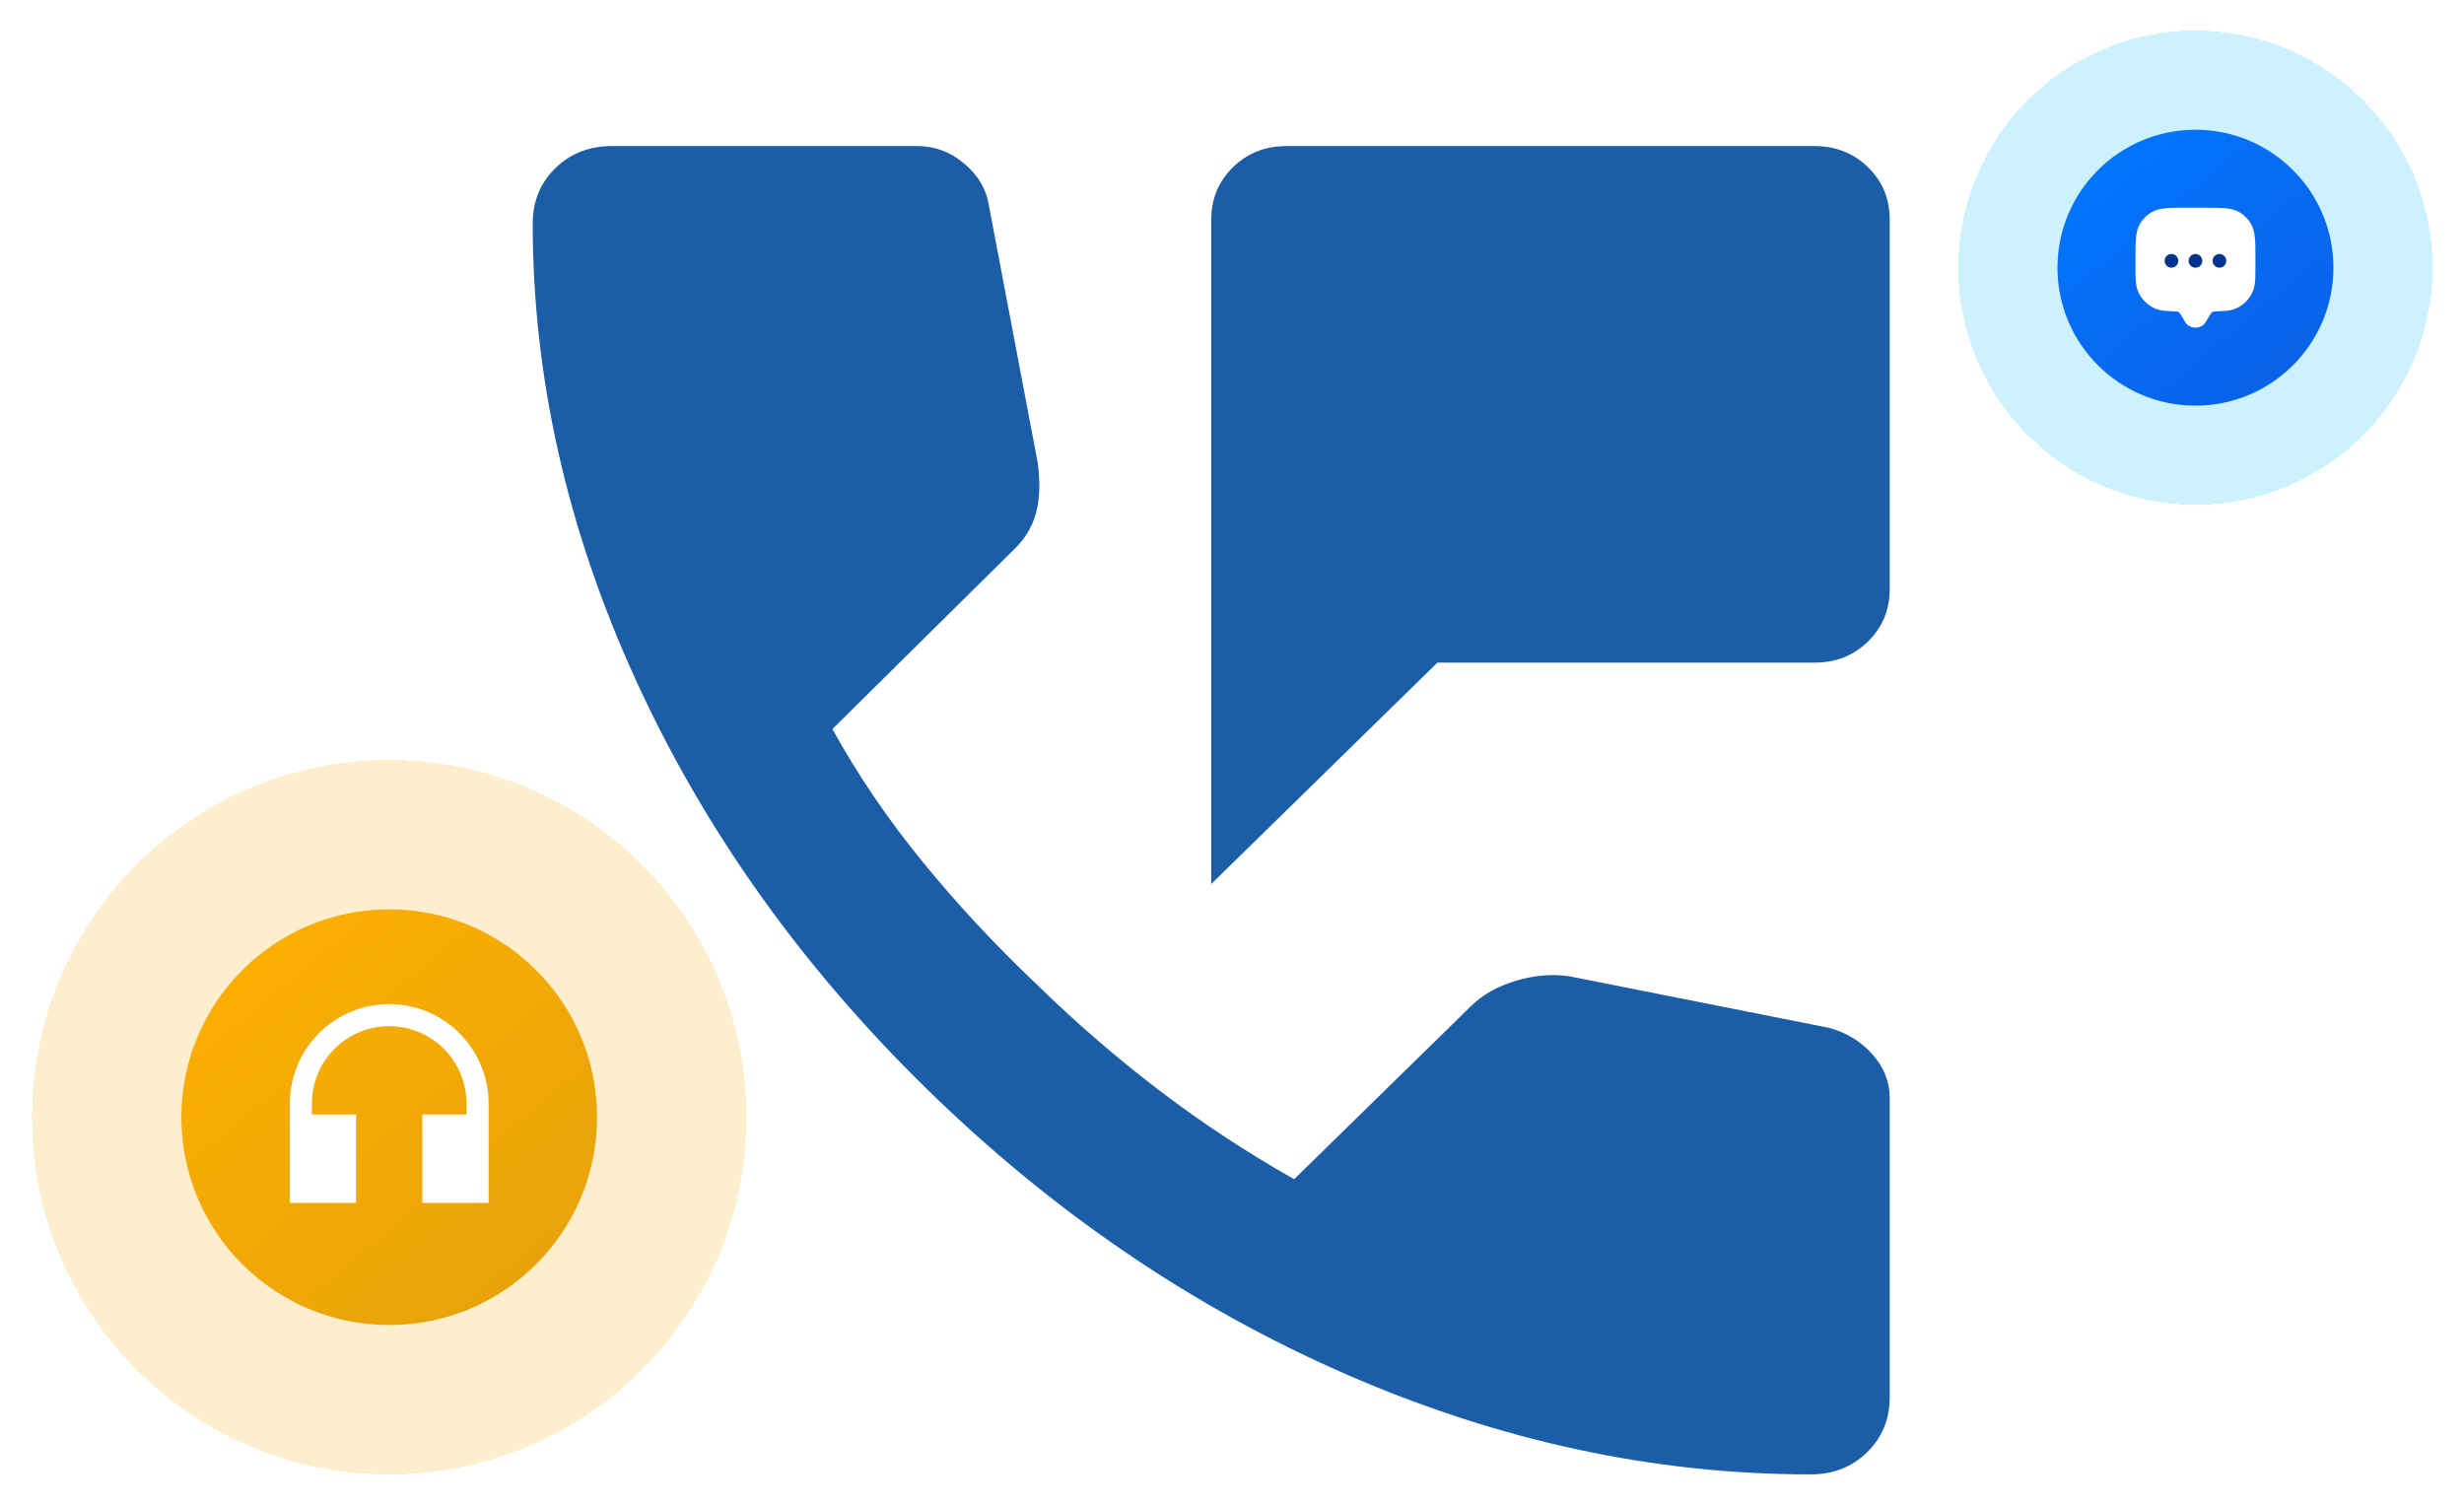
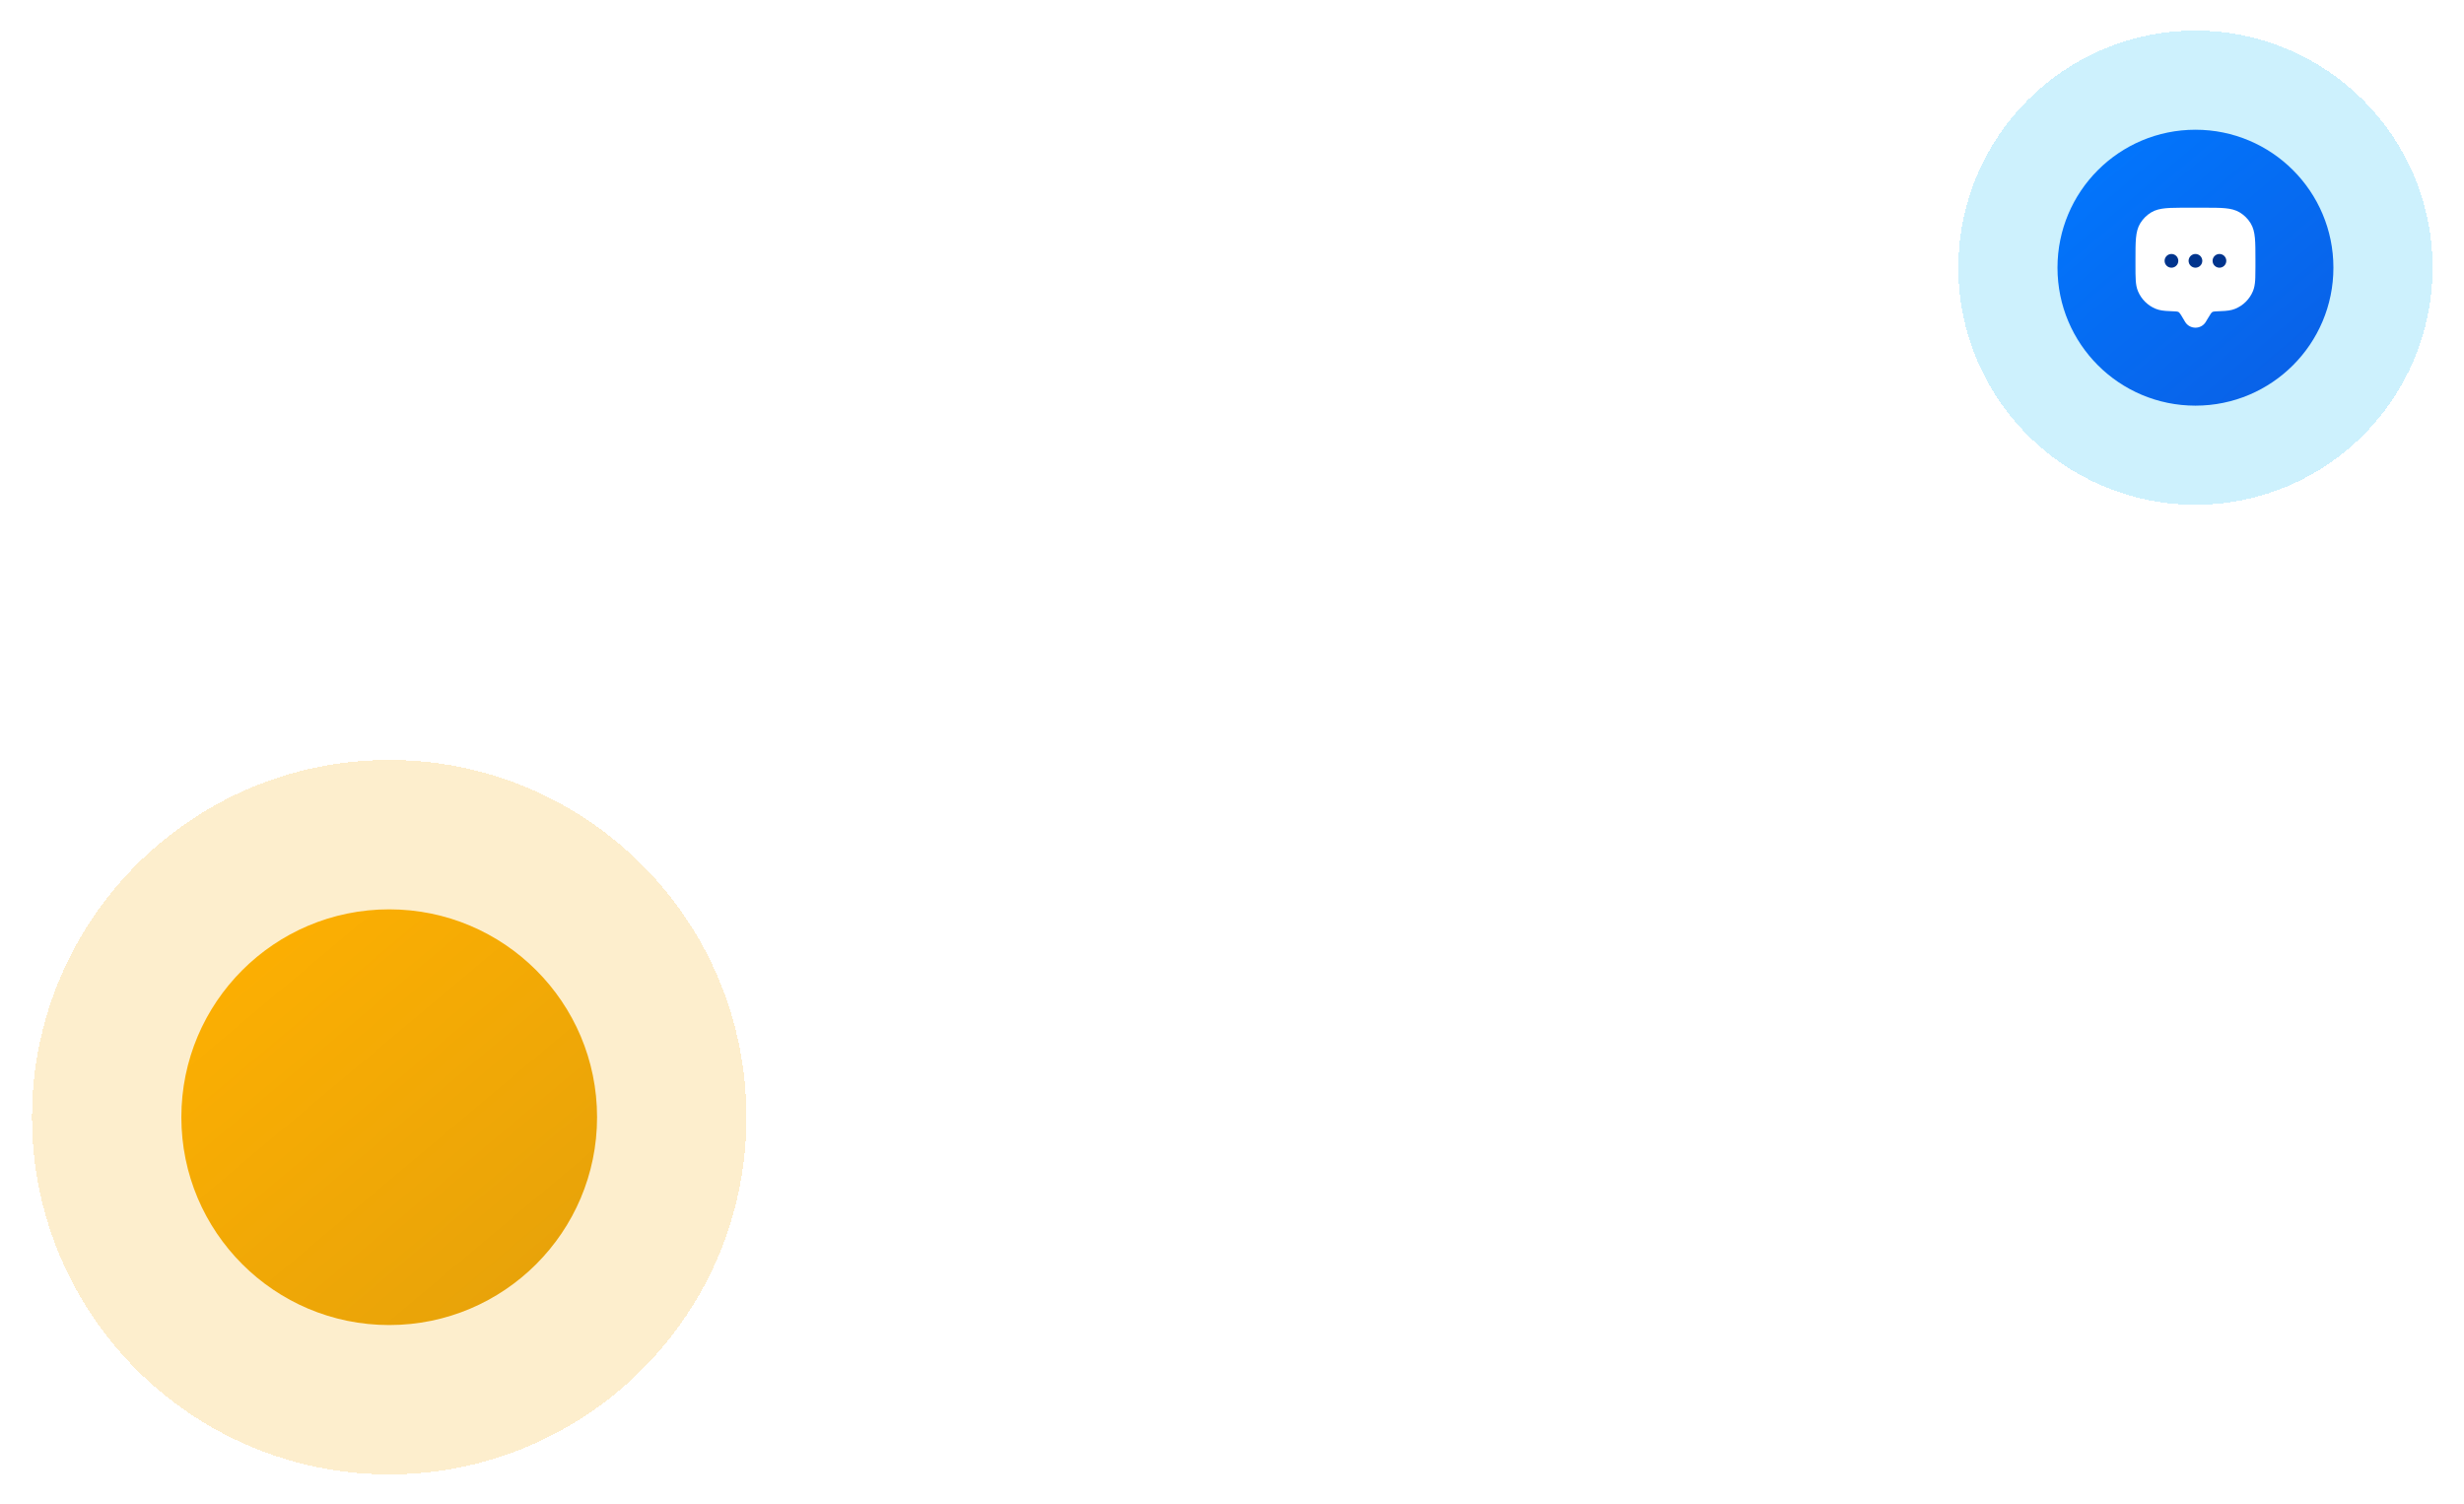
<svg xmlns="http://www.w3.org/2000/svg" width="321" height="196" viewBox="0 0 321 196" fill="none">
-   <path d="M157.794 115.169V28.643C157.794 25.919 158.737 23.634 160.623 21.788C162.508 19.942 164.839 19.023 167.616 19.029H236.366C239.149 19.029 241.483 19.952 243.369 21.798C245.254 23.644 246.194 25.926 246.187 28.643V76.713C246.187 79.437 245.245 81.722 243.359 83.568C241.473 85.414 239.142 86.334 236.366 86.327H187.258L157.794 115.169ZM235.875 192.081C215.413 192.081 195.198 187.713 175.227 178.977C155.257 170.241 137.087 157.865 120.718 141.848C104.349 125.825 91.705 108.039 82.787 88.49C73.869 68.942 69.407 49.153 69.401 29.124C69.401 26.24 70.383 23.836 72.347 21.913C74.311 19.991 76.767 19.029 79.713 19.029H119.49C121.782 19.029 123.828 19.792 125.629 21.317C127.429 22.843 128.493 24.644 128.821 26.72L135.205 60.369C135.532 62.933 135.45 65.096 134.959 66.859C134.468 68.621 133.568 70.144 132.258 71.425L108.441 94.98C111.715 100.908 115.601 106.635 120.099 112.16C124.597 117.685 129.551 123.014 134.959 128.148C140.034 133.115 145.353 137.724 150.919 141.973C156.484 146.222 162.377 150.106 168.598 153.625L191.678 131.032C193.151 129.59 195.076 128.507 197.453 127.783C199.83 127.058 202.161 126.86 204.446 127.187L238.33 133.916C240.622 134.557 242.504 135.721 243.978 137.406C245.451 139.092 246.187 140.973 246.187 143.05V181.986C246.187 184.871 245.205 187.274 243.241 189.197C241.277 191.12 238.821 192.081 235.875 192.081Z" fill="#1B5DA6" />
  <g filter="url(#filter0_d_3846_136036)">
    <circle cx="50.704" cy="145.545" r="46.536" fill="#FBDD99" fill-opacity="0.49" shape-rendering="crispEdges" />
  </g>
  <circle cx="50.705" cy="145.546" r="27.079" fill="url(#paint0_linear_3846_136036)" />
-   <path d="M50.704 130.813C47.271 130.813 43.978 132.177 41.55 134.605C39.122 137.033 37.758 140.326 37.758 143.759V156.705H46.389V145.197H40.635V143.759C40.635 138.192 45.138 133.69 50.704 133.69C56.271 133.69 60.773 138.192 60.773 143.759V145.197H55.019V156.705H63.65V143.759C63.65 140.326 62.286 137.033 59.858 134.605C57.43 132.177 54.137 130.813 50.704 130.813Z" fill="white" />
  <g filter="url(#filter1_d_3846_136036)">
    <circle cx="286.014" cy="34.873" r="30.887" fill="#99E3FB" fill-opacity="0.49" shape-rendering="crispEdges" />
  </g>
  <circle cx="286.014" cy="34.874" r="17.973" fill="url(#paint1_linear_3846_136036)" />
  <path d="M293.812 36.163C293.806 36.288 293.801 36.406 293.794 36.518C293.757 37.05 293.681 37.504 293.505 37.927C293.075 38.966 292.249 39.792 291.21 40.222C290.677 40.444 290.089 40.508 289.35 40.532C288.952 40.545 288.698 40.554 288.504 40.577C288.322 40.599 288.253 40.629 288.216 40.651C288.175 40.675 288.117 40.72 288.019 40.856C287.912 41.004 287.791 41.208 287.599 41.532L287.367 41.923C286.763 42.944 285.266 42.944 284.661 41.923L284.429 41.532C284.238 41.208 284.117 41.004 284.009 40.856C283.911 40.72 283.854 40.675 283.813 40.651C283.775 40.629 283.707 40.599 283.524 40.577C283.243 40.551 282.961 40.536 282.679 40.532C281.939 40.508 281.352 40.443 280.818 40.222C279.779 39.792 278.954 38.966 278.523 37.927C278.347 37.504 278.271 37.05 278.236 36.518C278.2 35.996 278.2 35.353 278.2 34.542V33.768C278.2 32.629 278.2 31.725 278.269 31.002C278.339 30.26 278.487 29.639 278.825 29.086C279.175 28.515 279.655 28.035 280.225 27.685C280.778 27.345 281.4 27.199 282.141 27.128C282.329 27.11 282.53 27.097 282.744 27.087L284.097 27.06L284.908 27.059H287.121C288.26 27.059 289.164 27.059 289.887 27.128C290.629 27.199 291.25 27.346 291.803 27.685C292.374 28.034 292.854 28.514 293.203 29.085C293.543 29.638 293.689 30.259 293.76 31.001C293.829 31.724 293.829 32.628 293.829 33.767V34.811L293.812 36.163Z" fill="white" />
  <path d="M283.781 33.981C283.781 34.218 283.687 34.445 283.52 34.612C283.352 34.78 283.125 34.874 282.888 34.874C282.652 34.874 282.424 34.78 282.257 34.612C282.089 34.445 281.995 34.218 281.995 33.981C281.995 33.744 282.089 33.517 282.257 33.349C282.424 33.182 282.652 33.088 282.888 33.088C283.125 33.088 283.352 33.182 283.52 33.349C283.687 33.517 283.781 33.744 283.781 33.981ZM286.907 33.981C286.907 34.218 286.813 34.445 286.646 34.612C286.478 34.78 286.251 34.874 286.014 34.874C285.777 34.874 285.55 34.78 285.383 34.612C285.215 34.445 285.121 34.218 285.121 33.981C285.121 33.744 285.215 33.517 285.383 33.349C285.55 33.182 285.777 33.088 286.014 33.088C286.251 33.088 286.478 33.182 286.646 33.349C286.813 33.517 286.907 33.744 286.907 33.981ZM290.033 33.981C290.033 34.218 289.939 34.445 289.771 34.612C289.604 34.78 289.377 34.874 289.14 34.874C288.903 34.874 288.676 34.78 288.508 34.612C288.341 34.445 288.247 34.218 288.247 33.981C288.247 33.744 288.341 33.517 288.508 33.349C288.676 33.182 288.903 33.088 289.14 33.088C289.377 33.088 289.604 33.182 289.771 33.349C289.939 33.517 290.033 33.744 290.033 33.981Z" fill="#01348D" />
  <defs>
    <filter id="filter0_d_3846_136036" x="0.596" y="95.437" width="100.216" height="100.216" color-interpolation-filters="sRGB">
      <feFlood flood-opacity="0" result="BackgroundImageFix" />
      <feColorMatrix in="SourceAlpha" type="matrix" values="0 0 0 0 0 0 0 0 0 0 0 0 0 0 0 0 0 0 127 0" result="hardAlpha" />
      <feOffset />
      <feGaussianBlur stdDeviation="1.786" />
      <feComposite in2="hardAlpha" operator="out" />
      <feColorMatrix type="matrix" values="0 0 0 0 0.984 0 0 0 0 0.867 0 0 0 0 0.6 0 0 0 0.16 0" />
      <feBlend mode="normal" in2="BackgroundImageFix" result="effect1_dropShadow_3846_136036" />
      <feBlend mode="normal" in="SourceGraphic" in2="effect1_dropShadow_3846_136036" result="shape" />
    </filter>
    <filter id="filter1_d_3846_136036" x="251.555" y="0.415" width="68.918" height="68.918" color-interpolation-filters="sRGB">
      <feFlood flood-opacity="0" result="BackgroundImageFix" />
      <feColorMatrix in="SourceAlpha" type="matrix" values="0 0 0 0 0 0 0 0 0 0 0 0 0 0 0 0 0 0 127 0" result="hardAlpha" />
      <feOffset />
      <feGaussianBlur stdDeviation="1.786" />
      <feComposite in2="hardAlpha" operator="out" />
      <feColorMatrix type="matrix" values="0 0 0 0 0.984 0 0 0 0 0.867 0 0 0 0 0.6 0 0 0 0.16 0" />
      <feBlend mode="normal" in2="BackgroundImageFix" result="effect1_dropShadow_3846_136036" />
      <feBlend mode="normal" in="SourceGraphic" in2="effect1_dropShadow_3846_136036" result="shape" />
    </filter>
    <linearGradient id="paint0_linear_3846_136036" x1="33.095" y1="122.737" x2="69.361" y2="165.911" gradientUnits="userSpaceOnUse">
      <stop stop-color="#FCAF02" />
      <stop offset="0.996" stop-color="#E8A309" />
    </linearGradient>
    <linearGradient id="paint1_linear_3846_136036" x1="274.326" y1="19.735" x2="298.397" y2="48.391" gradientUnits="userSpaceOnUse">
      <stop stop-color="#0275FC" />
      <stop offset="0.996" stop-color="#0962E8" />
    </linearGradient>
  </defs>
</svg>